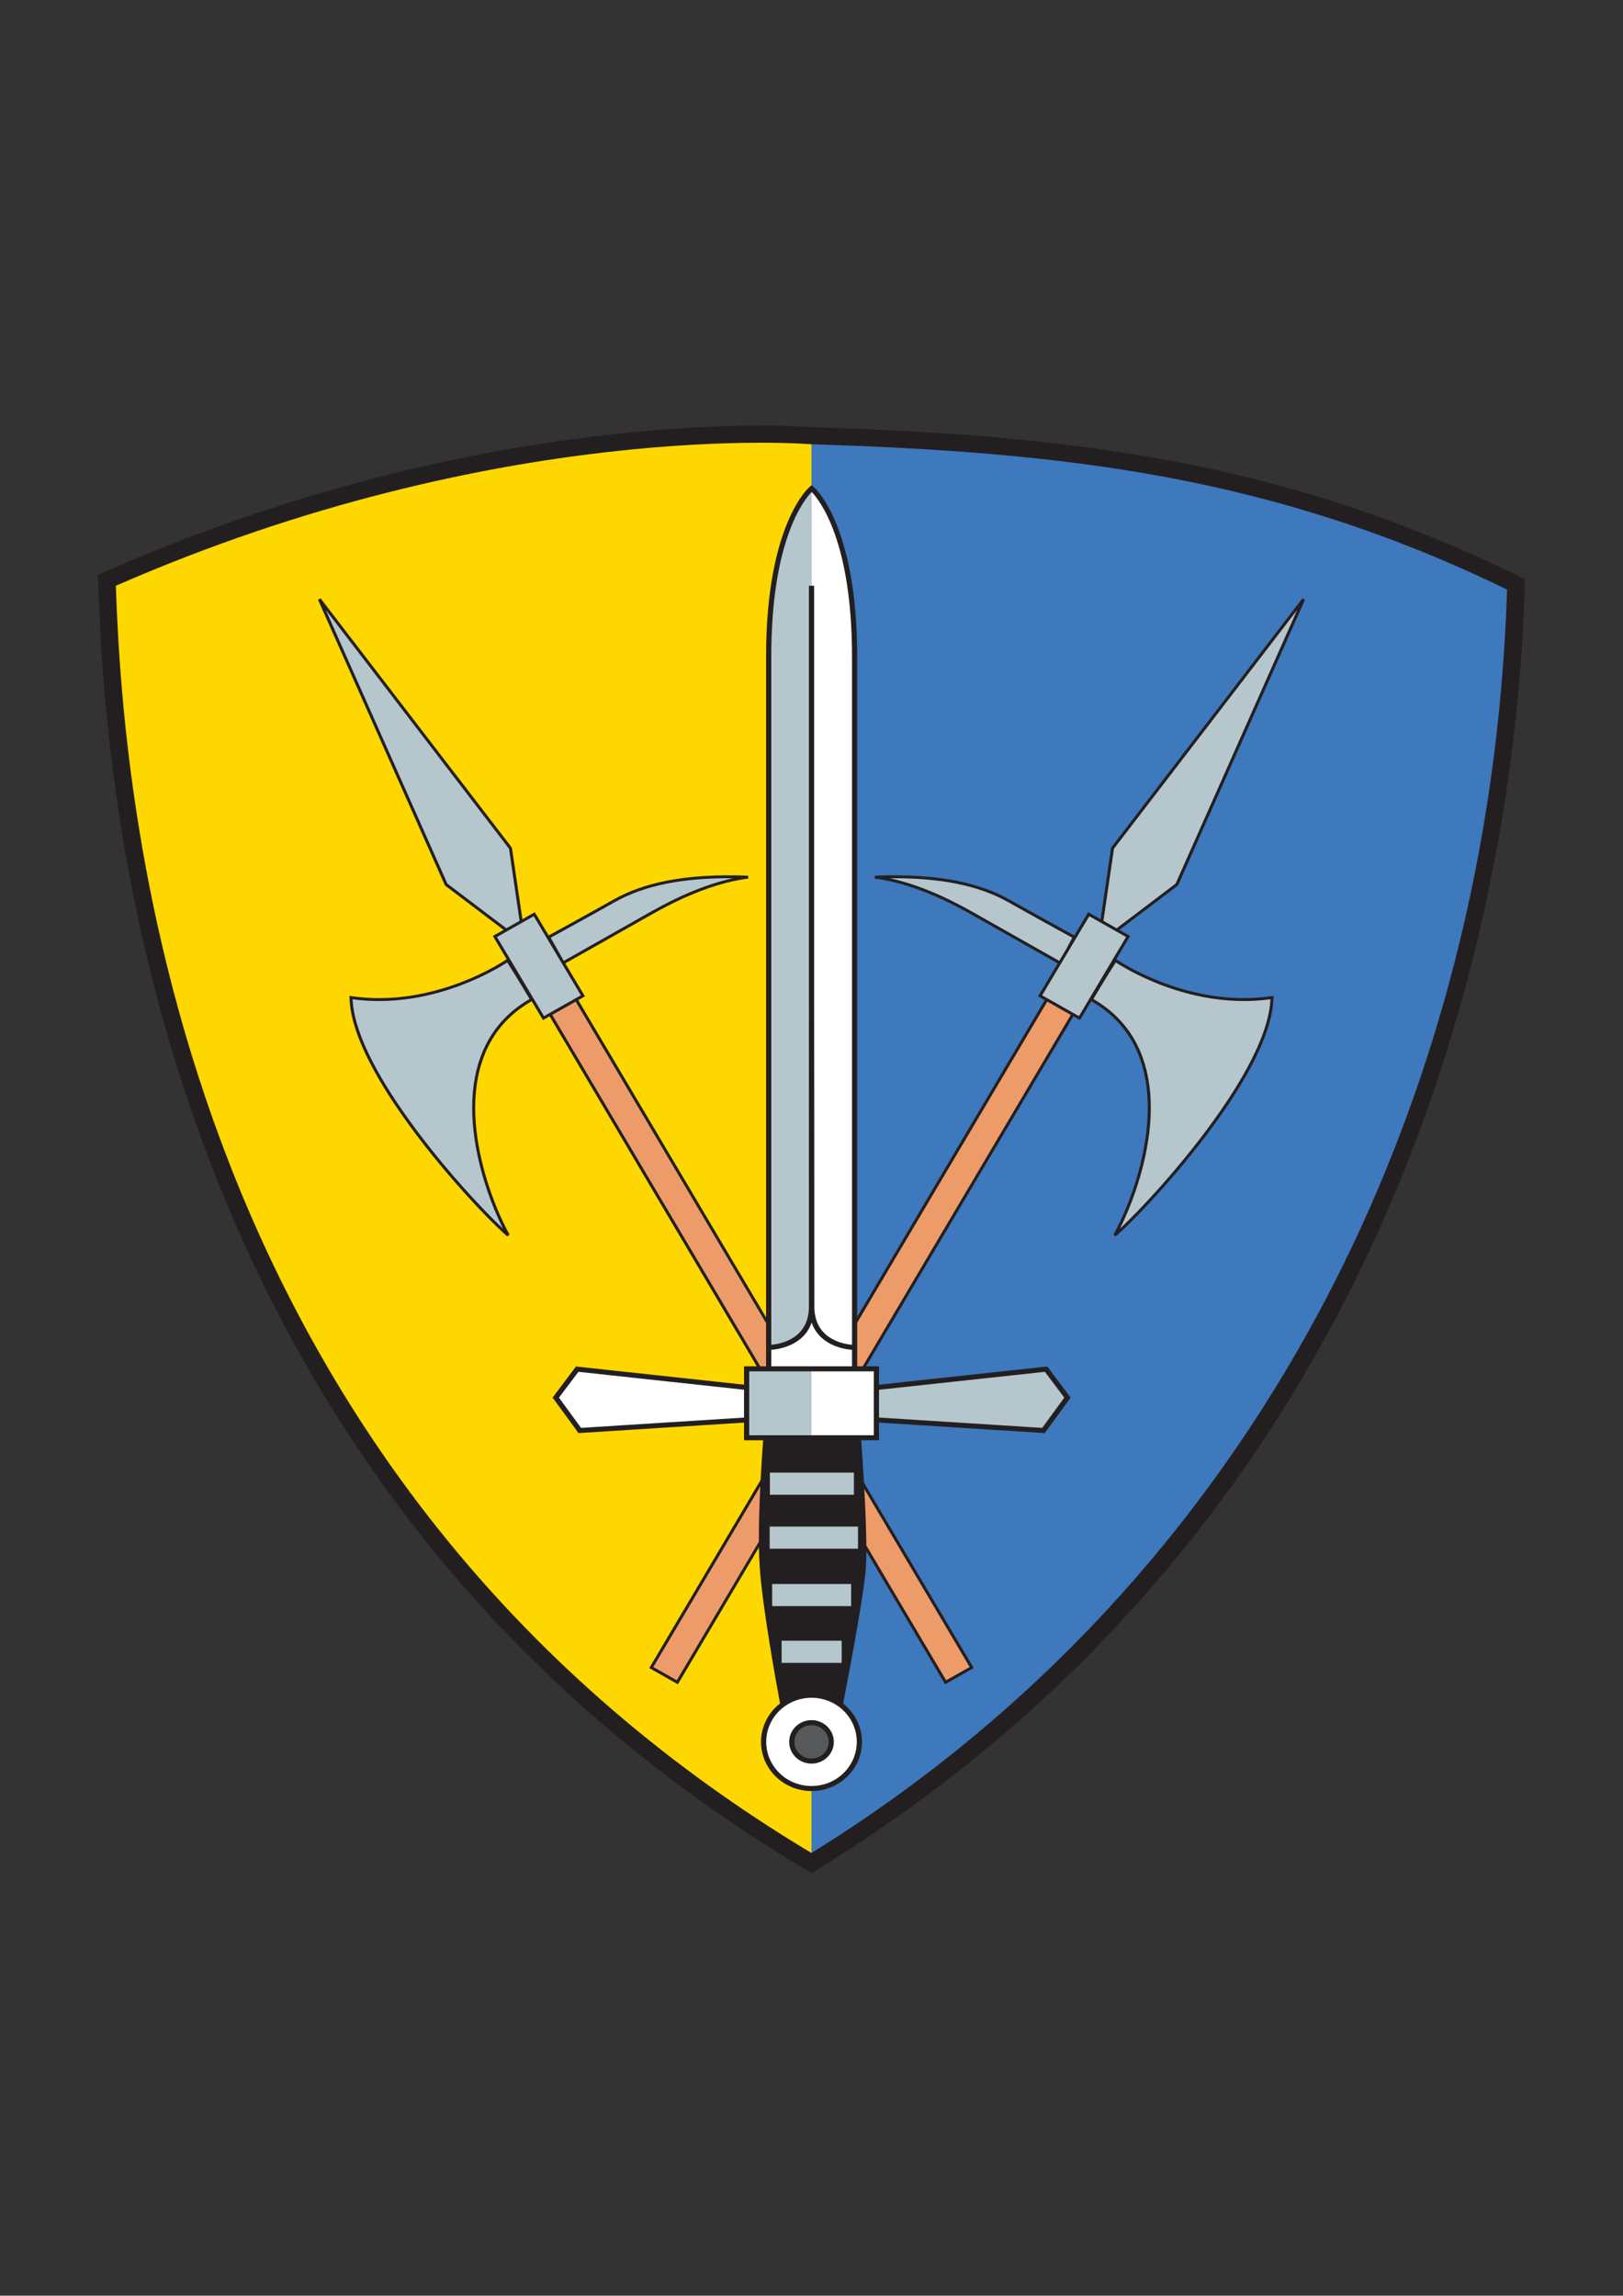
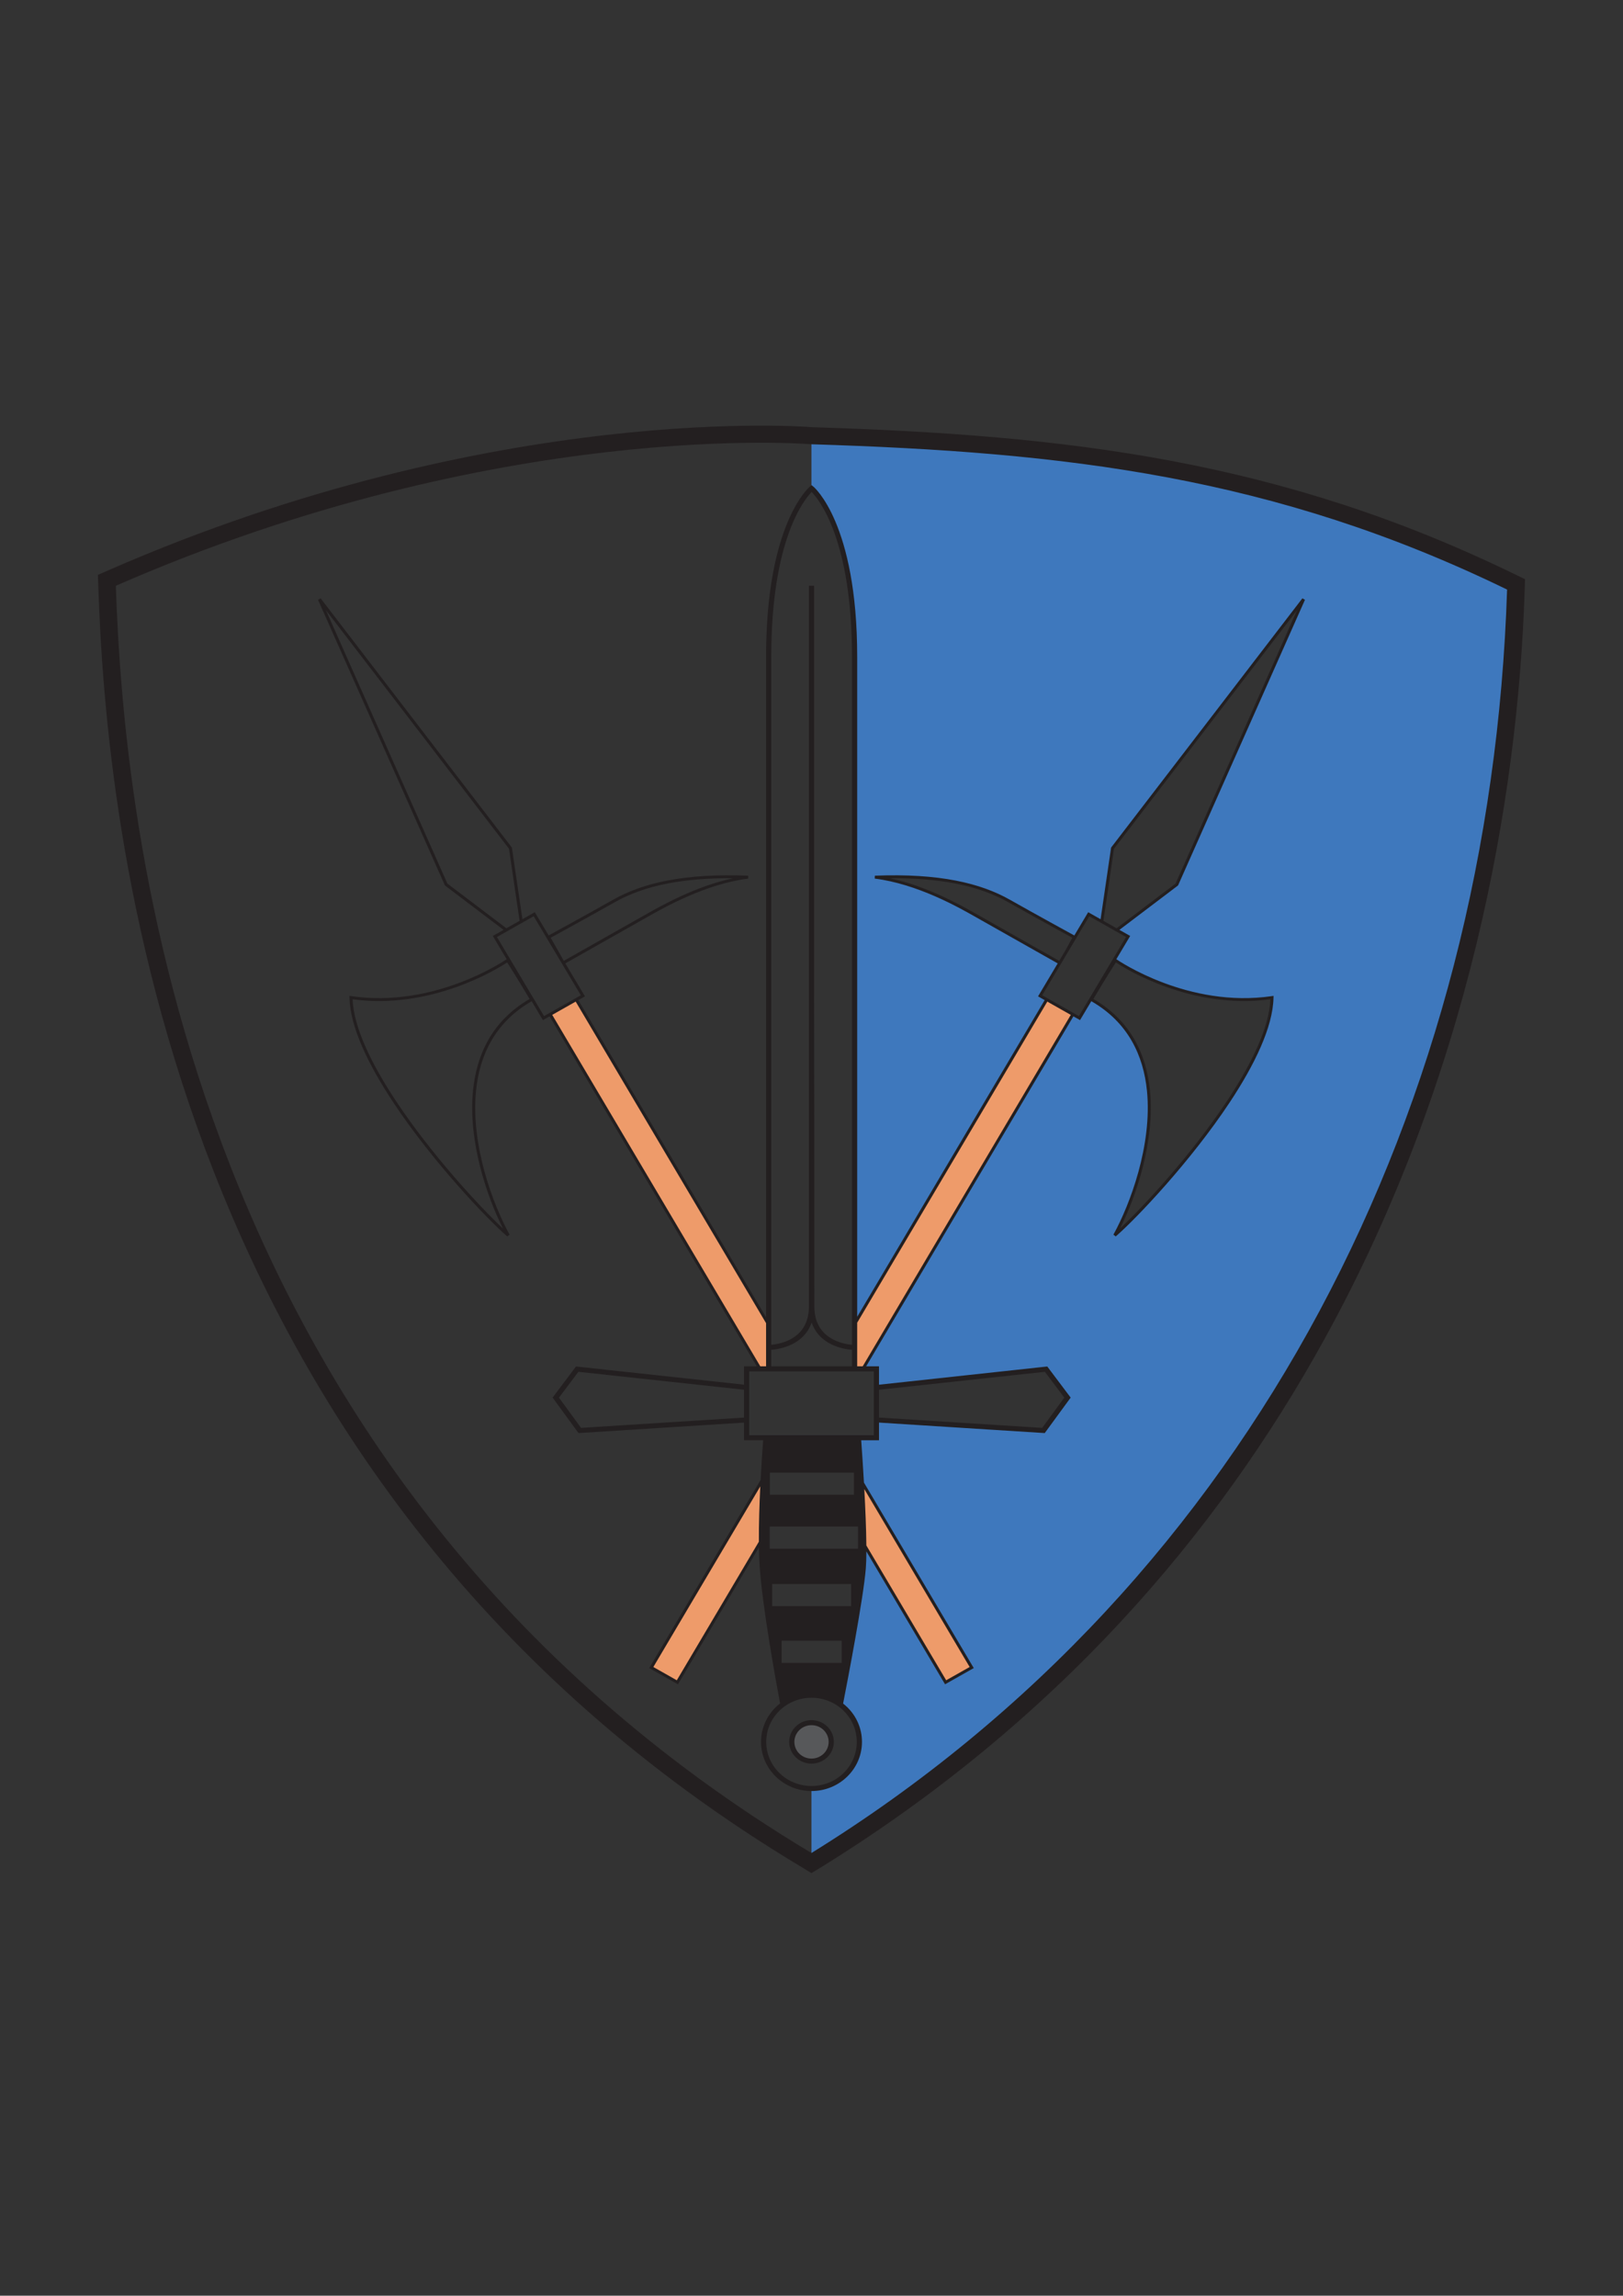
<svg xmlns="http://www.w3.org/2000/svg" version="1.1" width="595.22pt" height="842pt" viewBox="0 0 595.22 842">
  <rect x="0" y="0" width="595.22" height="842" fill="#333333" stroke="none" />
  <g enable-background="new">
-     <path transform="matrix(1,0,0,-1,556.064,214.514)" d="M 0 0 C -85.328 41.523 -165.162 51.923 -258.473 54.791 C -258.473 54.791 -375.958 63.088 -516.806 1.465 C -515.189 -84.784 -491.612 -331.334 -258.473 -468.795 C -94.058 -368.599 -4.369 -188.936 0 0 " fill="#ffffff" />
    <path transform="matrix(1,0,0,-1,238.838,611.612)" d="M 0 0 L 9.568 -5.408 L 40.096 46.158 L 40.611 68.598 L 0 0 Z M 78.365 44.561 L 107.948 -5.408 L 117.517 0 L 77.635 67.365 L 78.365 44.561 Z M 39.888 109.554 L -37.088 239.575 L -27.519 244.984 L 43.051 125.781 L 43.051 109.554 L 39.888 109.554 Z M 77.628 109.554 L 154.604 239.575 L 145.034 244.984 L 74.57 125.96 L 74.57 109.554 L 77.628 109.554 " fill="#ee9b6a" />
    <path transform="matrix(1,0,0,-1,297.608,645.932)" d="M 0 0 C 3.992 0 7.224 3.156 7.224 7.05 C 7.224 10.941 3.992 14.102 0 14.102 C -4.009 14.102 -7.241 10.941 -7.241 7.05 C -7.241 3.156 -4.009 0 0 0 " fill="#57585a" />
-     <path transform="matrix(1,0,0,-1,321.401,508.908)" d="M 0 0 L 62.228 6.737 L 70.076 -3.704 L 61.268 -15.76 L 0 -11.879 L 0 0 Z M -47.61 -18.425 L -23.8 -18.425 L -23.8 6.849 L -47.61 6.849 Z M -40.022 -40.261 L -7.297 -40.261 L -7.297 -30.292 L -40.022 -30.292 Z M -40.094 -60.039 L -5.8 -60.039 L -5.8 -50.08 L -40.094 -50.08 Z M -39.197 -81.105 L -8.32 -81.105 L -8.32 -71.145 L -39.197 -71.145 Z M -35.713 -101.916 L -11.787 -101.916 L -11.787 -91.957 L -35.713 -91.957 Z M -23.705 329.771 L -23.793 329.771 C -23.793 329.771 -39.512 316.784 -39.512 268.083 L -39.512 14.696 C -39.512 14.696 -33.248 15.146 -29.394 17.861 C -23.793 21.807 -23.705 28.651 -23.705 28.651 L -23.705 329.771 Z M 72.581 165.184 C 72.581 165.184 59.246 172.471 48.651 178.452 C 38.072 184.433 23.128 188.118 -.55 187.192 C 15.662 185.181 31.421 176.007 36.918 172.9 C 42.127 169.952 64.891 157.084 67.242 155.756 L 60.038 143.661 L 74.481 135.49 L 78.62 142.438 C 78.685 142.395 78.752 142.353 78.82 142.313 C 113.62 122.64 97.546 74.201 87.411 55.817 C 99.808 66.573 144.564 115.212 145.074 143.021 C 113.783 138.448 87.646 156.671 87.646 156.671 L 87.249 156.922 L 92.317 165.428 L 88.138 167.79 L 110.178 184.487 L 156.664 289.144 L 86.595 197.821 L 82.653 170.89 L 77.867 173.595 L 72.652 164.838 L 72.581 165.184 Z M -135.256 156.671 C -135.256 156.671 -161.401 138.448 -192.677 143.021 C -192.169 115.212 -147.421 66.573 -135.023 55.817 C -145.156 74.201 -161.231 122.64 -126.432 142.313 L -126.241 142.456 L -122.091 135.49 L -107.641 143.661 L -114.851 155.756 C -112.495 157.088 -89.736 169.952 -84.528 172.9 C -79.032 176.007 -63.272 185.181 -47.061 187.192 C -70.731 188.118 -85.683 184.433 -96.263 178.452 C -97.946 177.501 -120.292 164.966 -120.398 165.061 L -125.485 173.595 L -130.257 170.897 L -134.206 197.821 L -204.282 289.144 L -157.789 184.487 L -135.75 167.791 L -139.927 165.428 L -134.862 156.926 L -135.256 156.671 " fill="#b5c6cd" />
-     <path transform="matrix(1,0,0,-1,238.838,611.612)" d="M 0 0 L 40.611 68.598 L 41.068 69.156 C 41.401 75.408 41.788 80.875 42.046 84.28 L 34.953 84.28 L 34.953 90.82 L -26.217 86.945 L -35.018 99.001 L -27.162 109.441 L 34.953 102.717 L 34.953 109.554 L 39.888 109.554 L -37.087 239.575 L -39.527 238.195 L -43.678 245.161 L -43.869 245.018 C -78.667 225.345 -62.593 176.906 -52.46 158.522 C -64.857 169.278 -109.606 217.917 -110.114 245.726 C -78.837 241.152 -52.388 259.536 -52.388 259.536 L -52.299 259.631 L -57.364 268.133 L -53.186 270.496 L -75.225 287.192 L -121.719 391.849 L -51.642 300.526 L -47.694 273.602 L -42.922 276.3 L -37.835 267.766 C -29.923 272.347 -21.685 276.645 -13.7 281.157 C -3.12 287.138 11.832 290.823 35.503 289.897 C 19.291 287.886 3.532 278.711 -1.965 275.605 C -7.173 272.657 -29.932 259.793 -32.288 258.461 L -25.078 246.366 L -34.491 241.043 L -27.519 244.984 L 43.051 125.781 C 43.051 208.055 42.242 290.731 43.063 372.955 C 43.512 418.999 58.205 431.992 58.753 432.461 L 58.753 451.889 C 58.753 451.889 -58.731 460.186 -199.579 398.563 C -198.065 312.389 -174.423 65.928 58.753 -71.697 L 58.753 -44.374 C 49.063 -44.365 41.2 -36.708 41.2 -27.269 C 41.2 -21.654 43.98 -16.671 48.272 -13.552 C 46.834 -5.906 41.76 21.772 40.707 36.954 C 40.532 39.493 40.442 42.35 40.414 45.383 L 40.096 46.158 L 9.568 -5.408 L 0 0 " fill="#ffd700" />
    <path transform="matrix(1,0,0,-1,297.591,683.309)" d="M 0 0 C 200.445 122.196 255.516 333.446 258.473 468.796 C 169.276 512.202 88.39 520.87 0 523.586 L 0 504.181 L .105 504.117 C .105 504.117 15.817 491.13 15.817 442.437 L 15.817 197.657 L 86.281 316.681 L 95.851 311.272 L 18.875 181.251 L 23.81 181.251 L 23.81 174.402 L 86.038 181.138 L 93.886 170.698 L 85.078 158.642 L 23.81 162.523 L 23.81 155.977 L 17.215 155.977 C 17.482 152.31 17.891 146.412 18.266 139.883 L 18.882 139.062 L 58.763 71.697 L 49.195 66.289 L 19.612 116.258 L 19.174 116.217 C 19.195 112.975 19.138 110.155 18.969 108.052 C 18.086 97.016 12.141 66.203 10.556 58.111 C 14.817 54.989 17.571 50.022 17.571 44.428 C 17.571 34.984 9.715 27.323 .017 27.323 L 0 27.323 L 0 0 Z M 96.391 339.586 L 96.462 339.24 L 101.677 347.997 L 106.463 345.292 L 110.406 372.223 L 180.474 463.546 L 133.988 358.888 L 111.948 342.192 L 116.127 339.83 L 111.059 331.324 L 111.456 331.073 C 111.456 331.073 137.593 312.849 168.884 317.423 C 168.375 289.614 123.618 240.975 111.221 230.219 C 121.356 248.603 137.43 297.042 102.63 316.715 C 102.562 316.755 102.495 316.797 102.43 316.839 L 98.291 309.892 L 83.849 318.063 L 91.052 330.157 C 88.701 331.486 65.937 344.354 60.728 347.302 C 55.231 350.408 39.472 359.583 23.26 361.594 C 46.938 362.519 61.883 358.835 72.461 352.854 C 83.056 346.873 96.391 339.586 96.391 339.586 " fill="#3e78bd" />
    <path transform="matrix(1,0,0,-1,297.614,645.009)" d="M 0 0 C 1.737 0 3.309 .685 4.444 1.791 C 5.581 2.898 6.286 4.431 6.286 6.125 C 6.286 7.82 5.581 9.354 4.444 10.463 C 3.308 11.57 1.736 12.256 0 12.256 C -1.739 12.256 -3.31 11.571 -4.444 10.465 C -5.582 9.356 -6.285 7.821 -6.285 6.125 C -6.285 4.43 -5.582 2.897 -4.445 1.789 C -3.31 .684 -1.739 0 0 0 Z M 5.79 .493 C 4.306 -.952 2.259 -1.846 0 -1.846 C -2.262 -1.846 -4.309 -.953 -5.791 .491 C -7.273 1.934 -8.189 3.927 -8.189 6.125 C -8.189 8.324 -7.273 10.318 -5.79 11.763 C -4.308 13.208 -2.261 14.102 0 14.102 C 2.259 14.102 4.306 13.207 5.789 11.762 C 7.272 10.317 8.189 8.323 8.189 6.125 C 8.189 3.928 7.272 1.936 5.79 .493 Z M 255.094 428.769 C 169.767 470.292 93.288 479.193 -.023 482.061 C -.023 482.061 -114.283 491.782 -255.13 430.159 C -252.253 344.751 -231.42 103.997 -.023 -34.626 C 162.859 66.145 249.058 240.458 255.094 428.769 Z M -.034 -41.99 L -3.393 -39.944 C -120.545 30.239 -184.387 126.249 -219.302 215.52 C -254.13 304.567 -260.114 386.868 -261.564 429.97 L -261.704 434.157 L -257.774 435.877 C -115.381 498.16 .161 488.337 .498 488.31 C 94.434 485.416 172.136 476.135 257.986 434.359 L 261.675 432.563 L 261.548 428.6 C 259.061 350.962 240.898 249.728 188.187 153.981 C 148.657 82.176 89.724 13.471 3.454 -39.895 L -.034 -41.99 Z M -22.848 118.599 L 22.849 118.599 L 22.849 142.027 L -22.848 142.027 Z M -111.609 292.013 C -115.273 289.607 -139.531 274.571 -168.313 278.499 C -167.87 267.985 -161.226 254.539 -152.491 241.33 C -139.5 221.683 -121.911 202.61 -113.146 194.396 C -119.05 206.147 -125.988 226.406 -124.141 245.011 C -122.827 258.253 -117.077 270.659 -103.389 278.605 C -108.371 286.965 -110.81 290.785 -111.609 292.013 Z M 59.03 32.931 L 48.976 27.251 L 20.119 75.995 C 20.109 73.534 20.045 71.378 19.909 69.682 C 19.037 58.82 13.316 29.032 11.588 20.184 C 12.111 19.774 12.612 19.337 13.086 18.874 C 16.436 15.61 18.506 11.102 18.506 6.125 C 18.506 1.151 16.435 -3.356 13.085 -6.619 C 9.736 -9.882 5.111 -11.902 0 -11.902 C -5.108 -11.902 -9.737 -9.881 -13.089 -6.616 C -16.44 -3.353 -18.513 1.152 -18.513 6.125 C -18.513 11.101 -16.44 15.608 -13.09 18.871 C -12.597 19.352 -12.075 19.806 -11.528 20.231 C -13.094 28.581 -17.975 55.391 -19 70.289 C -19.152 72.477 -19.242 74.898 -19.283 77.461 L -48.995 27.251 L -59.515 33.201 L -18.668 102.2 C -18.36 108.05 -18.002 113.242 -17.741 116.753 L -24.752 116.753 L -24.752 123.233 L -85.447 119.388 L -94.951 132.405 L -86.373 143.812 L -24.752 137.142 L -24.752 143.874 L -20.064 143.874 C -45.393 186.662 -70.722 229.451 -96.053 272.238 L -98.498 270.857 L -102.63 277.792 C -116.099 270.058 -121.749 257.899 -123.039 244.91 C -125.013 225.017 -116.804 203.18 -110.734 192.171 L -111.592 191.518 C -119.23 198.146 -139.116 219.112 -153.424 240.749 C -162.43 254.368 -169.239 268.277 -169.44 279.112 L -169.451 279.748 L -168.804 279.653 C -138.275 275.19 -112.742 292.544 -111.801 293.191 L -116.883 301.724 L -112.937 303.955 L -134.333 320.164 L -134.502 320.375 L -180.988 425.025 L -180.033 425.557 L -109.884 334.132 L -106.027 307.863 L -101.483 310.433 L -96.398 301.903 C -94.471 302.956 -82.483 309.515 -72.742 315.018 C -67.402 318.037 -60.964 320.477 -52.883 322.041 C -44.827 323.601 -35.126 324.294 -23.238 323.83 L -23.191 322.76 C -38.734 320.833 -53.908 312.241 -59.859 308.873 L -60.453 308.536 C -65.572 305.638 -86.284 293.927 -90.291 291.661 L -83.08 279.567 L -85.53 278.183 C -62.586 239.397 -39.626 200.619 -16.663 161.844 L -16.663 404.133 C -16.663 453.249 -.674 466.462 -.628 466.502 C -.406 466.694 -.188 466.866 .044 467.046 C .277 466.866 .495 466.694 .718 466.502 C .764 466.462 16.753 453.249 16.753 404.133 L 16.753 162.035 C 39.674 200.754 62.594 239.472 85.516 278.19 L 83.081 279.567 L 90.286 291.66 C 86.281 293.924 65.54 305.648 60.436 308.536 L 59.867 308.858 C 53.941 312.217 38.748 320.83 23.183 322.76 L 23.231 323.83 C 35.119 324.294 44.817 323.601 52.872 322.041 C 60.953 320.477 67.391 318.037 72.735 315.018 C 82.484 309.51 94.478 302.943 96.386 301.9 L 101.468 310.433 L 106.019 307.859 L 109.867 334.132 L 180.018 425.557 L 180.973 425.025 L 134.485 320.375 L 134.316 320.164 L 112.922 303.955 L 116.868 301.724 L 111.788 293.195 C 112.647 292.603 138.209 275.182 168.796 279.653 L 169.443 279.748 L 169.432 279.112 C 169.231 268.278 162.421 254.369 153.414 240.75 C 139.104 219.112 119.215 198.146 111.576 191.518 L 110.719 192.171 C 116.792 203.179 124.999 225.014 123.024 244.907 C 121.734 257.896 116.083 270.057 102.612 277.793 L 98.481 270.857 L 96.042 272.236 C 70.717 229.443 45.376 186.659 20.039 143.874 L 24.752 143.874 L 24.752 137.131 L 86.462 143.812 L 95.043 132.403 L 85.531 119.388 L 24.752 123.238 L 24.752 116.753 L 18.225 116.753 C 18.496 112.978 18.878 107.369 19.229 101.235 L 59.505 33.2 L 59.03 32.931 Z M 20.113 78.169 L 49.383 28.725 L 57.998 33.592 L 19.361 98.854 C 19.746 91.789 20.065 84.265 20.113 78.169 Z M -16.663 159.704 L -86.486 277.643 L -86.924 277.396 L -95.092 272.777 L -18.783 143.874 L -16.663 143.874 L -16.663 159.704 Z M -107.062 307.278 L -110.942 333.712 L -178.093 421.229 L -133.537 320.924 L -111.908 304.537 L -107.062 307.278 Z M -90.846 292.592 L -60.419 309.803 C -55.113 312.807 -42.536 319.926 -28.792 322.89 C -38.114 322.974 -45.965 322.282 -52.665 320.985 C -60.622 319.444 -66.949 317.049 -72.187 314.088 C -81.593 308.773 -93.201 302.417 -95.658 301.074 L -90.846 292.592 Z M -98.094 272.329 L -84.594 279.957 L -101.887 308.96 L -115.371 301.334 L -98.094 272.329 Z M -58.004 33.591 L -49.399 28.724 L -19.306 79.555 C -19.344 86.044 -19.108 93.254 -18.787 99.836 L -58.004 33.591 Z M 18.772 143.874 L 95.085 272.775 L 86.473 277.642 L 16.753 159.872 L 16.753 143.874 L 18.772 143.874 Z M 84.593 279.957 L 98.078 272.329 L 115.356 301.334 L 101.871 308.96 L 84.593 279.957 Z M 95.641 301.074 C 93.186 302.417 81.586 308.773 72.179 314.088 C 66.938 317.049 60.611 319.444 52.655 320.985 C 45.956 322.282 38.106 322.974 28.785 322.89 C 42.55 319.921 55.142 312.784 60.427 309.789 L 90.84 292.591 L 93.243 296.624 L 95.641 301.074 Z M 107.053 307.274 L 111.892 304.537 L 133.52 320.924 L 178.078 421.229 L 110.926 333.712 L 107.053 307.274 Z M 168.305 278.499 C 139.515 274.571 115.262 289.608 111.601 292.014 C 110.8 290.786 108.356 286.965 103.372 278.605 C 117.061 270.658 122.812 258.251 124.127 245.008 C 125.974 226.404 119.038 206.148 113.132 194.397 C 121.898 202.612 139.488 221.685 152.481 241.332 C 161.216 254.54 167.861 267.985 168.305 278.499 Z M 11.058 43.229 L -10.969 43.229 L -10.969 35.108 L 11.058 35.108 Z M 14.531 64.032 L -14.441 64.032 L -14.441 55.919 L 14.531 55.919 Z M 17.053 85.098 L -15.34 85.098 L -15.34 76.985 L 17.053 76.985 Z M 15.554 104.886 L -15.268 104.886 L -15.268 96.769 L 15.554 96.769 Z M .952 279.863 C 1.009 247.559 1.042 209.575 1.042 165.794 C 1.042 154.197 11.039 152.097 14.85 151.772 L 14.85 404.133 C 14.85 446.839 2.85 461.68 .045 464.566 C -2.76 461.68 -14.76 446.839 -14.76 404.133 L -14.76 151.771 C -10.961 152.095 -.952 154.191 -.952 165.794 L -.952 430.159 L .952 430.159 L .952 279.863 Z M 14.85 149.921 C 11.377 150.193 2.845 151.811 .046 159.941 C -2.755 151.805 -11.297 150.19 -14.76 149.92 L -14.76 143.874 L 14.85 143.874 L 14.85 149.921 Z M -24.752 135.287 L -85.493 141.863 L -92.619 132.389 L -84.518 121.294 L -24.752 125.079 L -24.752 135.287 Z M 24.752 125.085 L 84.598 121.294 L 92.707 132.391 L 85.583 141.863 L 24.752 135.277 L 24.752 125.085 Z M 0 -10.055 C 4.588 -10.055 8.738 -8.245 11.739 -5.321 C 14.744 -2.393 16.602 1.654 16.602 6.125 C 16.602 10.599 14.745 14.648 11.74 17.576 C 8.739 20.501 4.589 22.311 0 22.311 C -4.586 22.311 -8.74 20.5 -11.745 17.573 C -14.75 14.645 -16.61 10.597 -16.61 6.125 C -16.61 1.656 -14.749 -2.391 -11.743 -5.318 C -8.739 -8.244 -4.586 -10.055 0 -10.055 " fill="#231f20" />
  </g>
</svg>